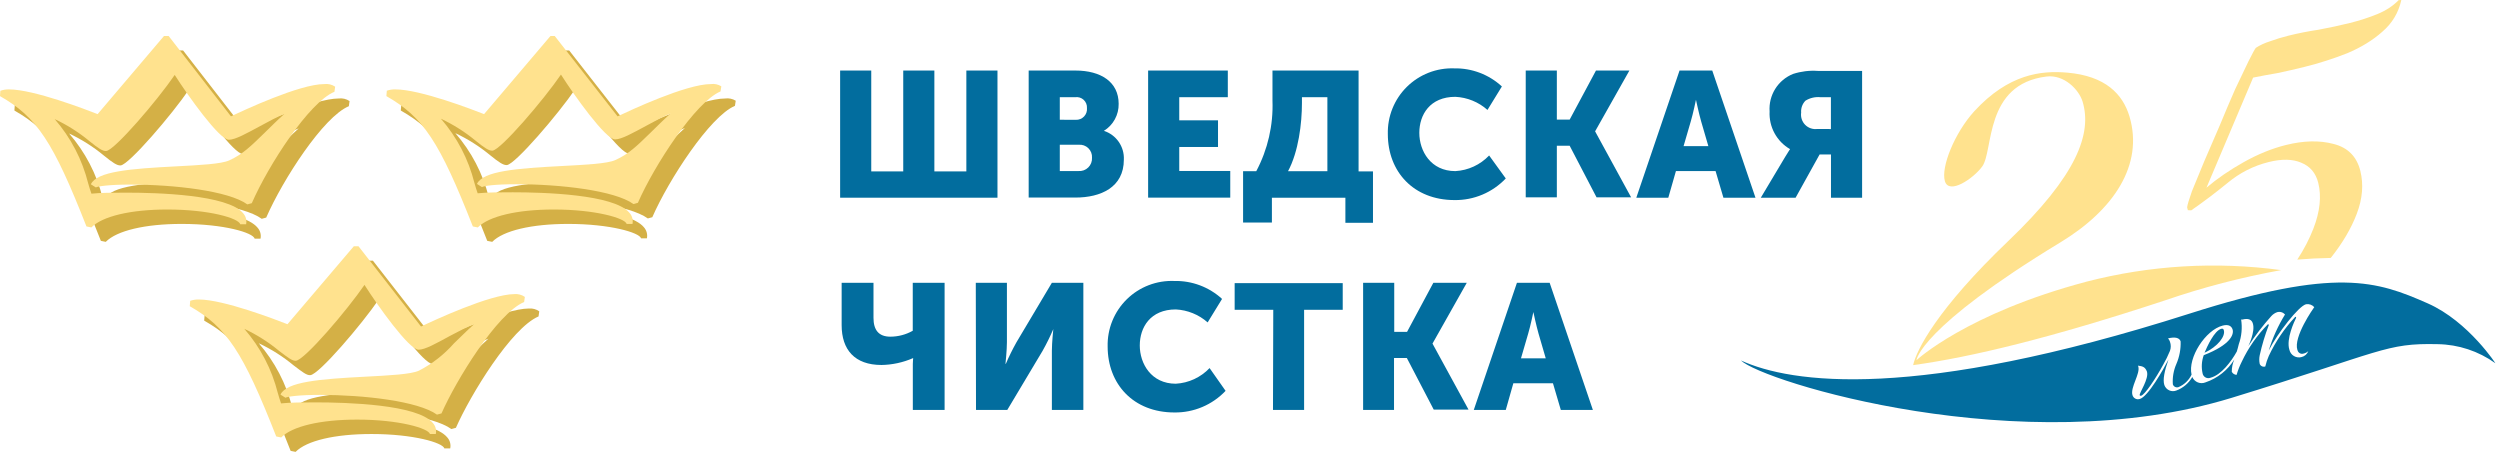
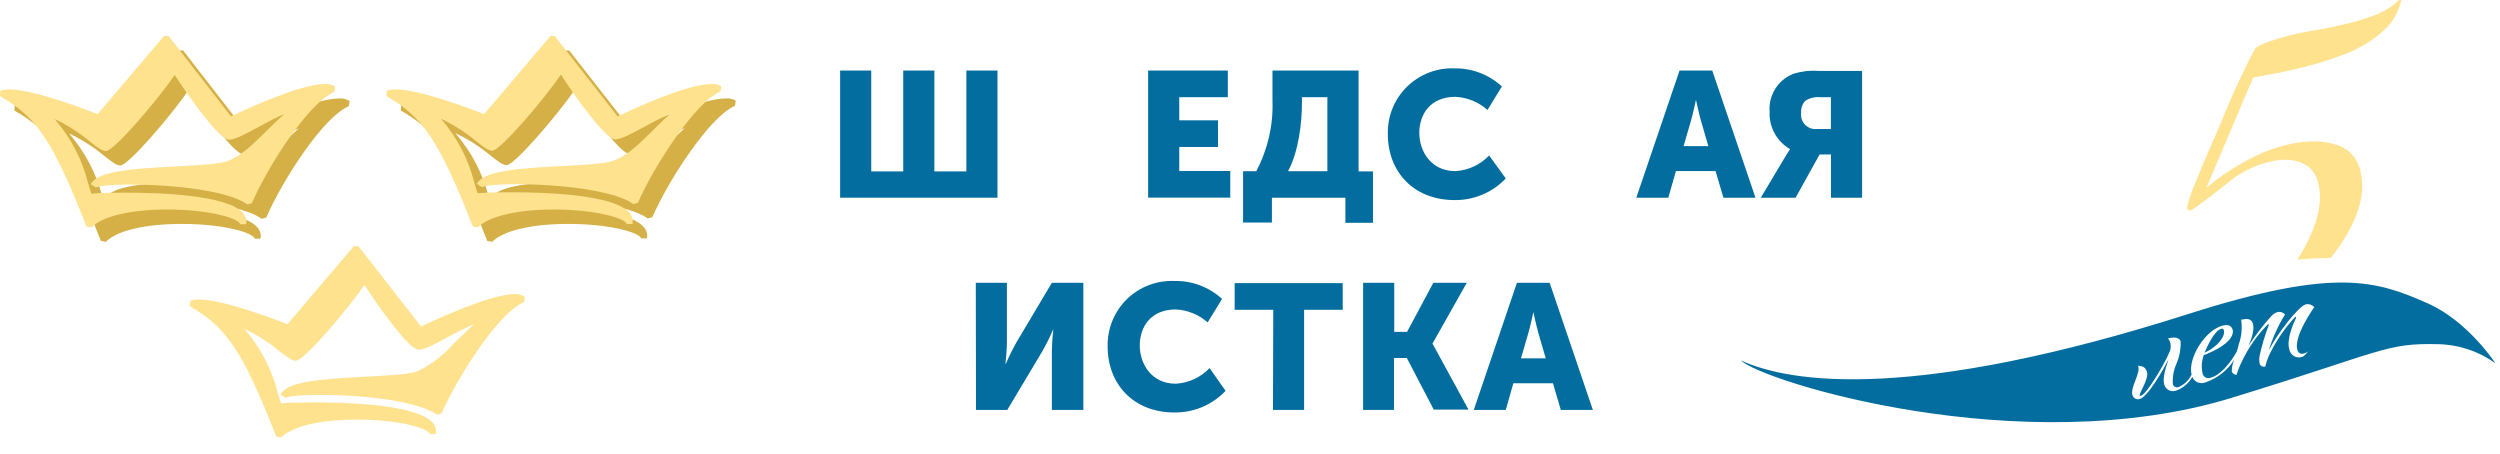
<svg xmlns="http://www.w3.org/2000/svg" width="347" height="63" viewBox="0 0 347 63" fill="none">
-   <path d="M60.44 47.321L51.76 36.181H51.11L41.9 47.001C40.35 46.391 33.03 43.571 29.62 43.571C29.206 43.558 28.793 43.619 28.4 43.751L28.34 44.501C33.47 47.431 35.72 50.811 40.34 62.581L41.03 62.721C42.56 61.161 46.49 60.241 51.56 60.241C57.42 60.241 61.46 61.451 61.68 62.241H62.49C62.546 61.974 62.539 61.697 62.47 61.433C62.401 61.169 62.27 60.925 62.09 60.721C59.96 58.131 50.09 57.851 45.9 57.851C44.1 57.851 42.34 57.851 41.01 57.991C40.86 57.571 40.72 57.091 40.56 56.551C39.732 53.256 38.139 50.203 35.91 47.641C37.646 48.456 39.272 49.487 40.75 50.711C41.98 51.651 42.54 52.071 43 52.071H43.07C44.26 52.001 50.23 45.001 52.59 41.541C54.46 44.491 58.79 50.541 60.1 50.541C61 50.541 62.61 49.631 64.46 48.621C65.61 48.001 66.85 47.371 67.8 47.001C66.68 48.001 65.8 48.921 65.01 49.661C63.638 51.218 61.986 52.503 60.14 53.451C59.03 53.961 55.99 54.111 52.76 54.281C46.37 54.611 41.76 54.981 40.93 56.771L41.63 57.211C41.85 57.061 43.37 56.811 46.45 56.811C52.45 56.811 60.05 57.671 62.65 59.551L63.28 59.381C65.28 54.831 70.97 45.521 74.75 43.921L74.85 43.211C74.427 42.915 73.914 42.777 73.4 42.821C70 42.841 62.11 46.521 60.44 47.321Z" fill="#D4B046" />
  <path d="M35.35 33.13H36.16C36.216 32.861 36.208 32.582 36.137 32.316C36.066 32.051 35.933 31.805 35.75 31.6C33.62 29.01 23.75 28.74 19.57 28.74C17.77 28.74 16.01 28.74 14.69 28.88C14.54 28.47 14.4 27.99 14.24 27.45C13.415 24.152 11.822 21.095 9.59 18.53C11.326 19.345 12.953 20.376 14.43 21.6C15.66 22.6 16.23 22.96 16.68 22.96H16.75C17.91 22.85 23.89 15.88 26.25 12.4C28.12 15.34 32.46 21.4 33.76 21.4C34.66 21.4 36.27 20.49 38.13 19.49C39.27 18.87 40.52 18.19 41.47 17.81C40.35 18.81 39.47 19.72 38.69 20.47C36.81 22.3 35.69 23.41 33.82 24.26C32.71 24.77 29.67 24.92 26.44 25.09C20.05 25.42 15.44 25.79 14.61 27.58L15.31 28.02C15.53 27.87 17.05 27.62 20.13 27.62C26.13 27.62 33.73 28.48 36.33 30.37L36.95 30.2C39.27 24.89 44.9 16.2 48.42 14.74L48.52 14.03C48.074 13.729 47.534 13.601 47 13.67C43.59 13.67 35.73 17.35 34.06 18.15L25.41 7H24.76L15.55 17.84C14 17.23 6.68 14.41 3.27 14.41C2.855 14.398 2.442 14.462 2.05 14.6L2 15.34C7.13 18.27 9.37 21.65 14 33.43L14.68 33.57C16.21 32.01 20.15 31.08 25.22 31.08C31.1 31.08 35.14 32.3 35.35 33.13Z" fill="#D4B046" />
  <path d="M100.66 13.67C97.25 13.67 89.4 17.35 87.72 18.15L79 7H78.4L69.19 17.84C67.64 17.23 60.32 14.41 56.91 14.41C56.496 14.394 56.082 14.455 55.69 14.59L55.63 15.34C60.76 18.27 63 21.65 67.63 33.43L68.32 33.57C69.85 32.01 73.79 31.08 78.86 31.08C84.71 31.08 88.76 32.29 88.98 33.08H89.79C89.844 32.811 89.836 32.532 89.764 32.267C89.693 32.001 89.562 31.756 89.38 31.55C87.25 28.96 77.38 28.69 73.19 28.69C71.39 28.69 69.63 28.69 68.3 28.83C68.15 28.42 68.01 27.94 67.85 27.39C67.023 24.095 65.43 21.042 63.2 18.48C64.936 19.295 66.562 20.327 68.04 21.55C69.27 22.55 69.84 22.91 70.29 22.91H70.36C71.52 22.8 77.49 15.83 79.86 12.35C81.73 15.29 86.06 21.35 87.37 21.35C88.27 21.35 89.87 20.44 91.73 19.44C92.87 18.82 94.12 18.14 95.07 17.76C93.95 18.76 93.07 19.67 92.29 20.42C90.41 22.25 89.29 23.36 87.42 24.21C86.31 24.72 83.27 24.87 80.04 25.04C73.65 25.37 69.04 25.74 68.2 27.53L68.9 27.97C69.14 27.81 70.61 27.57 73.72 27.57C79.72 27.57 87.31 28.43 89.92 30.32L90.54 30.15C92.81 24.96 98.54 16.15 102.01 14.69L102.12 13.98C101.684 13.71 101.168 13.6 100.66 13.67Z" fill="#D4B046" />
  <path d="M58.44 45.321L49.76 34.181H49.11L39.9 45.001C38.35 44.391 31.03 41.571 27.62 41.571C27.206 41.558 26.793 41.619 26.4 41.751L26.34 42.501C31.47 45.431 33.72 48.811 38.34 60.581L39.03 60.721C40.56 59.161 44.49 58.241 49.56 58.241C55.42 58.241 59.46 59.451 59.68 60.241H60.49C60.546 59.974 60.539 59.697 60.47 59.433C60.401 59.169 60.27 58.925 60.09 58.721C57.96 56.131 48.09 55.851 43.9 55.851C42.1 55.851 40.34 55.851 39.01 55.991C38.86 55.571 38.72 55.091 38.56 54.551C37.732 51.256 36.139 48.203 33.91 45.641C35.646 46.456 37.272 47.487 38.75 48.711C39.98 49.651 40.54 50.071 41 50.071H41.07C42.26 50.001 48.23 43.001 50.59 39.541C52.46 42.491 56.79 48.541 58.1 48.541C59 48.541 60.61 47.631 62.46 46.621C63.61 46.001 64.85 45.371 65.8 45.001C64.68 46.001 63.8 46.921 63.01 47.661C61.638 49.218 59.986 50.503 58.14 51.451C57.03 51.961 53.99 52.111 50.76 52.281C44.37 52.611 39.76 52.981 38.93 54.771L39.63 55.211C39.85 55.061 41.37 54.811 44.45 54.811C50.45 54.811 58.05 55.671 60.65 57.551L61.28 57.381C63.28 52.831 68.97 43.521 72.75 41.921L72.85 41.211C72.427 40.915 71.914 40.777 71.4 40.821C68 40.841 60.11 44.521 58.44 45.321Z" fill="#FFE28E" />
  <path d="M33.35 31.13H34.16C34.216 30.861 34.208 30.582 34.137 30.316C34.066 30.051 33.933 29.805 33.75 29.6C31.62 27.01 21.75 26.74 17.57 26.74C15.77 26.74 14.01 26.74 12.69 26.88C12.54 26.47 12.4 25.99 12.24 25.45C11.415 22.152 9.822 19.095 7.59 16.53C9.327 17.345 10.953 18.376 12.43 19.6C13.66 20.6 14.23 20.96 14.68 20.96H14.75C15.91 20.85 21.89 13.88 24.25 10.4C26.12 13.34 30.46 19.4 31.76 19.4C32.66 19.4 34.27 18.49 36.13 17.49C37.27 16.87 38.52 16.19 39.47 15.81C38.35 16.81 37.47 17.72 36.69 18.47C34.81 20.3 33.69 21.41 31.82 22.26C30.71 22.77 27.67 22.92 24.44 23.09C18.05 23.42 13.44 23.79 12.61 25.58L13.31 26.02C13.53 25.87 15.05 25.62 18.13 25.62C24.13 25.62 31.73 26.48 34.33 28.37L34.95 28.2C37.27 22.89 42.9 14.2 46.42 12.74L46.52 12.03C46.074 11.729 45.534 11.601 45 11.67C41.59 11.67 33.73 15.35 32.06 16.15L23.41 5H22.76L13.55 15.84C12 15.23 4.68 12.41 1.27 12.41C0.855 12.398 0.441 12.462 0.05 12.6L0 13.34C5.13 16.27 7.37 19.65 12 31.43L12.68 31.57C14.21 30.01 18.15 29.08 23.22 29.08C29.1 29.08 33.14 30.3 33.35 31.13Z" fill="#FFE28E" />
  <path d="M98.66 11.67C95.25 11.67 87.4 15.35 85.72 16.15L77 5H76.4L67.19 15.84C65.64 15.23 58.32 12.41 54.91 12.41C54.496 12.394 54.082 12.455 53.69 12.59L53.63 13.34C58.76 16.27 61 19.65 65.63 31.43L66.32 31.57C67.85 30.01 71.79 29.08 76.86 29.08C82.71 29.08 86.76 30.29 86.98 31.08H87.79C87.844 30.811 87.836 30.532 87.764 30.267C87.693 30.001 87.562 29.756 87.38 29.55C85.25 26.96 75.38 26.69 71.19 26.69C69.39 26.69 67.63 26.69 66.3 26.83C66.15 26.42 66.01 25.94 65.85 25.39C65.023 22.095 63.43 19.042 61.2 16.48C62.936 17.295 64.562 18.327 66.04 19.55C67.27 20.55 67.84 20.91 68.29 20.91H68.36C69.52 20.8 75.49 13.83 77.86 10.35C79.73 13.29 84.06 19.35 85.37 19.35C86.27 19.35 87.87 18.44 89.73 17.44C90.87 16.82 92.12 16.14 93.07 15.76C91.95 16.76 91.07 17.67 90.29 18.42C88.41 20.25 87.29 21.36 85.42 22.21C84.31 22.72 81.27 22.87 78.04 23.04C71.65 23.37 67.04 23.74 66.2 25.53L66.9 25.97C67.14 25.81 68.61 25.57 71.72 25.57C77.72 25.57 85.31 26.43 87.92 28.32L88.54 28.15C90.81 22.96 96.54 14.15 100.01 12.69L100.12 11.98C99.684 11.71 99.168 11.6 98.66 11.67Z" fill="#FFE28E" />
  <path d="M116.61 9.791H120.93V23.791H125.37V9.791H129.69V23.791H134.13V9.791H138.45V27.441H116.61V9.791Z" fill="#026D9E" />
-   <path d="M142.78 9.791H149.27C152.8 9.791 155.27 11.371 155.27 14.411C155.284 15.16 155.102 15.9 154.743 16.558C154.383 17.216 153.859 17.768 153.22 18.161C154.058 18.43 154.783 18.968 155.283 19.691C155.784 20.415 156.033 21.282 155.99 22.161C155.99 26.011 152.78 27.421 149.27 27.421H142.78V9.791ZM149.32 16.631C149.533 16.641 149.746 16.604 149.944 16.525C150.141 16.445 150.32 16.324 150.467 16.169C150.614 16.015 150.726 15.831 150.795 15.629C150.865 15.427 150.891 15.213 150.87 15.001C150.884 14.789 150.851 14.576 150.772 14.378C150.693 14.18 150.571 14.002 150.415 13.857C150.259 13.713 150.072 13.605 149.869 13.541C149.666 13.478 149.451 13.461 149.24 13.491H147.1V16.621L149.32 16.631ZM149.69 23.741C149.939 23.76 150.19 23.726 150.424 23.64C150.659 23.554 150.873 23.419 151.051 23.243C151.229 23.068 151.368 22.857 151.457 22.623C151.547 22.39 151.585 22.14 151.57 21.891C151.586 21.646 151.548 21.401 151.46 21.172C151.372 20.944 151.235 20.737 151.059 20.566C150.883 20.395 150.673 20.264 150.442 20.182C150.211 20.1 149.964 20.069 149.72 20.091H147.1V23.741H149.69Z" fill="#026D9E" />
  <path d="M159.36 9.791H170.42V13.491H163.68V16.701H169.06V20.401H163.68V23.731H170.76V27.431H159.36V9.791Z" fill="#026D9E" />
  <path d="M174.37 23.761C175.969 20.749 176.745 17.369 176.62 13.961V9.791H188.57V23.791H190.57V30.921H186.74V27.441H176.54V30.891H172.54V23.761H174.37ZM184.24 23.761V13.491H180.71V14.301C180.71 17.111 180.24 21.041 178.78 23.761H184.24Z" fill="#026D9E" />
  <path d="M201.851 9.49C204.295 9.444 206.663 10.343 208.461 12L206.461 15.26C205.227 14.16 203.652 13.518 202.001 13.44C198.471 13.44 197.001 15.93 197.001 18.44C197.001 20.95 198.581 23.75 202.001 23.75C203.784 23.652 205.461 22.875 206.691 21.58L209.001 24.77C208.086 25.733 206.983 26.497 205.759 27.013C204.536 27.529 203.219 27.787 201.891 27.77C196.211 27.77 192.631 23.84 192.631 18.61C192.6 17.396 192.818 16.188 193.272 15.061C193.726 13.934 194.405 12.911 195.269 12.057C196.133 11.203 197.162 10.534 198.294 10.093C199.426 9.651 200.637 9.446 201.851 9.49Z" fill="#026D9E" />
-   <path d="M211.771 9.791H216.09V16.601H217.87L221.521 9.791H226.161L221.4 18.231L226.4 27.391H221.601L217.87 20.231H216.09V27.391H211.771V9.791Z" fill="#026D9E" />
  <path d="M233.12 9.791H237.66L243.66 27.441H239.21L238.12 23.741H232.62L231.56 27.441H227.12L233.12 9.791ZM237.12 20.281L236.12 16.851C235.8 15.741 235.4 13.851 235.4 13.851C235.4 13.851 235 15.781 234.68 16.851L233.68 20.281H237.12Z" fill="#026D9E" />
  <path d="M247.79 21.761C248.28 20.951 248.46 20.701 248.46 20.701C247.55 20.176 246.803 19.41 246.302 18.486C245.801 17.563 245.565 16.52 245.62 15.471C245.543 14.369 245.817 13.271 246.402 12.335C246.988 11.399 247.856 10.672 248.88 10.261C249.987 9.904 251.151 9.761 252.31 9.841H258.46V27.441H254.14V21.441H252.56L249.23 27.441H244.4L247.79 21.761ZM254.13 17.911V13.491H252.67C251.942 13.42 251.211 13.592 250.59 13.981C250.38 14.198 250.219 14.457 250.117 14.742C250.015 15.026 249.975 15.329 250 15.631C249.956 15.937 249.983 16.25 250.08 16.545C250.177 16.839 250.341 17.107 250.559 17.327C250.777 17.547 251.044 17.713 251.337 17.813C251.631 17.913 251.943 17.942 252.25 17.901L254.13 17.911Z" fill="#026D9E" />
-   <path d="M116.82 45.13V39.25H121.24V44.11C121.24 45.79 121.95 46.73 123.58 46.73C124.67 46.728 125.741 46.446 126.69 45.91V39.25H131.11V56.9H126.7V50.51C126.7 50.16 126.75 49.72 126.75 49.72H126.7C125.329 50.315 123.855 50.634 122.36 50.66C118.62 50.66 116.82 48.53 116.82 45.13Z" fill="#026D9E" />
  <path d="M135.44 39.25H139.76V47.5C139.76 48.61 139.56 50.5 139.56 50.5H139.61C140.05 49.474 140.544 48.473 141.09 47.5L146 39.25H150.37V56.9H146V48.68C146 47.57 146.2 45.68 146.2 45.68C145.761 46.706 145.267 47.707 144.72 48.68L139.81 56.9H135.47L135.44 39.25Z" fill="#026D9E" />
  <path d="M163.001 39C165.446 38.946 167.817 39.838 169.621 41.49L167.621 44.75C166.394 43.666 164.836 43.031 163.201 42.95C159.671 42.95 158.201 45.44 158.201 47.95C158.201 50.46 159.781 53.26 163.201 53.26C164.984 53.161 166.661 52.385 167.891 51.09L170.111 54.25C169.197 55.214 168.094 55.979 166.87 56.495C165.646 57.011 164.329 57.268 163.001 57.25C157.321 57.25 153.741 53.32 153.741 48.09C153.712 46.874 153.934 45.665 154.391 44.538C154.849 43.411 155.533 42.39 156.401 41.538C157.269 40.686 158.302 40.021 159.437 39.585C160.573 39.148 161.785 38.949 163.001 39Z" fill="#026D9E" />
  <path d="M176.73 43.001H171.37V39.301H186.37V43.001H181.01V56.901H176.69L176.73 43.001Z" fill="#026D9E" />
  <path d="M189.2 39.25H193.52V46.06H195.3L198.95 39.25H203.59L198.83 47.69L203.83 56.85H199L195.27 49.69H193.49V56.9H189.2V39.25Z" fill="#026D9E" />
  <path d="M210.551 39.25H215.091L221.091 56.9H216.641L215.551 53.2H210.051L209.001 56.9H204.561L210.551 39.25ZM214.551 49.74L213.551 46.31C213.231 45.2 212.831 43.31 212.831 43.31C212.831 43.31 212.431 45.24 212.111 46.31L211.111 49.74H214.551Z" fill="#026D9E" />
-   <path d="M275.13 23.111C276.73 20.941 275.37 11.671 284.07 10.621C286.5 10.331 288.56 12.431 289.07 14.121C290.37 18.511 288.36 24.271 278.73 33.471C268.86 42.911 266 48.601 265.54 50.681C273.67 49.561 284.73 46.891 300.54 41.681C305.786 39.879 311.162 38.478 316.62 37.491C307.601 36.272 298.432 36.815 289.62 39.091C272.93 43.521 266 50.001 266 50.001C266 50.001 266.39 45.531 286 33.631C293.41 29.131 297.55 22.871 295.58 16.191C294.65 13.061 292.24 10.541 286.93 10.081C283.33 9.771 278.8 10.251 274.02 15.451C271.3 18.451 269.38 23.201 269.95 25.141C270.52 27.081 273.9 24.791 275.13 23.111Z" fill="#FFE28E" />
  <path fillRule="evenodd" clipRule="evenodd" d="M318.863 36.032C320.409 35.904 321.959 35.827 323.51 35.801C325.153 33.733 326.359 31.685 327.127 29.655C327.917 27.57 328.079 25.593 327.616 23.725C327.119 21.723 325.875 20.474 323.885 19.976C321.953 19.463 319.756 19.513 317.295 20.124C315.36 20.604 313.41 21.395 311.443 22.497C309.477 23.599 307.748 24.784 306.258 26.051L312.733 10.772C313.799 10.555 314.93 10.345 316.124 10.143C317.366 9.882 318.602 9.599 319.833 9.293C321.885 8.784 323.874 8.149 325.801 7.387C327.716 6.581 329.337 5.588 330.662 4.409C332.046 3.216 332.925 1.746 333.301 0L332.933 0.021C332.138 0.832 331.148 1.479 329.961 1.962C328.774 2.446 327.507 2.855 326.159 3.19C324.752 3.539 323.305 3.851 321.817 4.125C320.378 4.341 318.983 4.616 317.635 4.951C316.756 5.169 315.917 5.425 315.119 5.717C314.368 5.951 313.697 6.259 313.108 6.641C312.965 6.819 312.623 7.446 312.082 8.525C311.588 9.545 310.974 10.831 310.239 12.383C309.563 13.92 308.856 15.583 308.118 17.372C307.368 19.117 306.637 20.809 305.924 22.45C305.259 24.032 304.696 25.4 304.236 26.553C303.834 27.692 303.613 28.431 303.573 28.772L303.673 29.172L304.145 29.196C305.844 28.019 307.521 26.753 309.176 25.398C310.879 23.983 312.785 23.014 314.895 22.491C316.712 22.04 318.213 22.068 319.397 22.577C320.64 23.072 321.432 24.008 321.775 25.387C322.238 27.256 322.015 29.365 321.105 31.716C320.542 33.173 319.794 34.612 318.863 36.032Z" fill="#FFE28E" />
  <path d="M309.28 53.33C309.65 53.33 310.01 53.41 310.39 53.42C313.64 53.42 316.93 51.96 319.9 49.51L309.28 53.33Z" fill="#026D9E" />
  <path d="M308.659 45.81C308.653 45.776 308.639 45.744 308.618 45.715C308.598 45.687 308.572 45.663 308.541 45.646C308.511 45.629 308.477 45.619 308.442 45.616C308.407 45.613 308.372 45.618 308.339 45.63C307.339 45.87 306.339 48.13 305.989 48.961C307.829 48.111 308.939 46.651 308.659 45.81Z" fill="#026D9E" />
-   <path d="M336.95 42.1C329.95 39.02 324.31 37.02 303.88 43.54C265.73 55.71 248.61 53.22 241.64 50.03C244.58 52.93 280.64 64.13 309.75 55.22C330.81 48.77 331.08 47.6 338.35 47.77C341.223 47.813 344.015 48.734 346.35 50.41C346.62 50.79 342.69 44.62 336.95 42.1ZM318.89 48.58C318.907 48.67 318.943 48.755 318.995 48.83C319.047 48.905 319.115 48.968 319.193 49.015C319.271 49.063 319.359 49.093 319.449 49.104C319.54 49.115 319.632 49.107 319.72 49.08C319.968 49.025 320.199 48.908 320.39 48.74C320.313 48.942 320.188 49.122 320.026 49.265C319.864 49.408 319.67 49.509 319.46 49.56C319.283 49.609 319.098 49.622 318.916 49.598C318.734 49.574 318.559 49.514 318.401 49.42C318.243 49.327 318.106 49.203 317.998 49.055C317.889 48.907 317.811 48.739 317.77 48.56C317.28 47.04 318.48 44.56 318.68 44.16C318.76 43.97 318.63 43.94 318.55 44.01C317.065 45.607 315.837 47.426 314.91 49.4C314.702 49.874 314.538 50.366 314.42 50.87C314.271 50.917 314.109 50.908 313.967 50.843C313.825 50.779 313.712 50.663 313.65 50.52C313.564 50.118 313.564 49.702 313.65 49.3C313.965 47.877 314.386 46.48 314.91 45.12C314.91 45.03 314.83 44.99 314.79 45C313.295 46.516 312.067 48.274 311.16 50.2C310.864 50.786 310.623 51.399 310.44 52.03C310.3 52.025 310.164 51.982 310.046 51.907C309.928 51.831 309.832 51.725 309.77 51.6C309.765 51.011 309.888 50.427 310.13 49.89C309.206 51.382 307.792 52.506 306.13 53.07C305.787 53.214 305.402 53.217 305.058 53.078C304.713 52.94 304.437 52.671 304.29 52.33C303.796 53.19 303.018 53.852 302.09 54.2C301.93 54.265 301.759 54.297 301.586 54.294C301.413 54.291 301.243 54.252 301.086 54.181C300.929 54.11 300.788 54.008 300.672 53.88C300.555 53.753 300.466 53.603 300.41 53.44C300.18 52.72 300.41 51.53 300.99 49.89C300.3 51.23 298.14 55.09 296.99 55.38C296.889 55.412 296.783 55.424 296.678 55.415C296.573 55.405 296.471 55.375 296.378 55.326C296.285 55.276 296.202 55.209 296.136 55.127C296.069 55.045 296.019 54.951 295.99 54.85C295.65 53.79 297.11 51.85 296.79 50.85C296.775 50.816 296.758 50.782 296.74 50.75C297.4 50.83 297.74 50.93 297.99 51.56C298.32 52.56 296.91 54.56 296.99 54.84C296.99 54.93 297.08 54.95 297.18 54.93C297.7 54.8 299.18 52.59 300.25 50.62C300.605 50.001 300.919 49.36 301.19 48.7C301.34 48.29 301.34 47.84 301.19 47.43C301.138 47.257 301.046 47.099 300.92 46.97C301.92 46.72 302.51 46.89 302.67 47.38C302.708 48.457 302.507 49.53 302.08 50.52C301.691 51.407 301.523 52.374 301.59 53.34C301.614 53.418 301.655 53.491 301.708 53.553C301.762 53.616 301.828 53.667 301.901 53.703C301.975 53.74 302.056 53.761 302.138 53.766C302.22 53.77 302.302 53.758 302.38 53.73C303.174 53.394 303.818 52.778 304.19 52C303.64 49.66 306.12 45.8 308.51 45.19C309.37 44.97 309.74 45.3 309.88 45.72C310.1 46.39 309.64 47.84 305.88 49.3C305.586 50.111 305.53 50.989 305.72 51.83C305.742 51.948 305.79 52.059 305.861 52.156C305.931 52.253 306.022 52.333 306.128 52.39C306.233 52.448 306.35 52.481 306.469 52.488C306.589 52.495 306.709 52.475 306.82 52.43C308.31 52.05 309.71 50.16 310.47 48.79C310.56 48.48 310.65 48.18 310.74 47.79C311.135 46.689 311.249 45.506 311.07 44.35H311.27C312.05 44.15 312.53 44.35 312.69 44.88C313.07 46.03 312.06 48.05 312.06 48.05C313.015 46.575 314.085 45.177 315.26 43.87C315.481 43.626 315.759 43.44 316.07 43.33C316.263 43.276 316.468 43.277 316.661 43.333C316.853 43.39 317.026 43.5 317.16 43.65C316.197 45.214 315.437 46.894 314.9 48.65C316.11 46.26 319.04 42.5 320.07 42.23C320.28 42.193 320.495 42.21 320.697 42.28C320.898 42.35 321.078 42.471 321.22 42.63C321.09 42.81 318.29 46.76 318.88 48.58H318.89Z" fill="#026D9E" />
+   <path d="M336.95 42.1C329.95 39.02 324.31 37.02 303.88 43.54C265.73 55.71 248.61 53.22 241.64 50.03C244.58 52.93 280.64 64.13 309.75 55.22C330.81 48.77 331.08 47.6 338.35 47.77C341.223 47.813 344.015 48.734 346.35 50.41C346.62 50.79 342.69 44.62 336.95 42.1ZM318.89 48.58C318.907 48.67 318.943 48.755 318.995 48.83C319.047 48.905 319.115 48.968 319.193 49.015C319.271 49.063 319.359 49.093 319.449 49.104C319.54 49.115 319.632 49.107 319.72 49.08C319.968 49.025 320.199 48.908 320.39 48.74C319.864 49.408 319.67 49.509 319.46 49.56C319.283 49.609 319.098 49.622 318.916 49.598C318.734 49.574 318.559 49.514 318.401 49.42C318.243 49.327 318.106 49.203 317.998 49.055C317.889 48.907 317.811 48.739 317.77 48.56C317.28 47.04 318.48 44.56 318.68 44.16C318.76 43.97 318.63 43.94 318.55 44.01C317.065 45.607 315.837 47.426 314.91 49.4C314.702 49.874 314.538 50.366 314.42 50.87C314.271 50.917 314.109 50.908 313.967 50.843C313.825 50.779 313.712 50.663 313.65 50.52C313.564 50.118 313.564 49.702 313.65 49.3C313.965 47.877 314.386 46.48 314.91 45.12C314.91 45.03 314.83 44.99 314.79 45C313.295 46.516 312.067 48.274 311.16 50.2C310.864 50.786 310.623 51.399 310.44 52.03C310.3 52.025 310.164 51.982 310.046 51.907C309.928 51.831 309.832 51.725 309.77 51.6C309.765 51.011 309.888 50.427 310.13 49.89C309.206 51.382 307.792 52.506 306.13 53.07C305.787 53.214 305.402 53.217 305.058 53.078C304.713 52.94 304.437 52.671 304.29 52.33C303.796 53.19 303.018 53.852 302.09 54.2C301.93 54.265 301.759 54.297 301.586 54.294C301.413 54.291 301.243 54.252 301.086 54.181C300.929 54.11 300.788 54.008 300.672 53.88C300.555 53.753 300.466 53.603 300.41 53.44C300.18 52.72 300.41 51.53 300.99 49.89C300.3 51.23 298.14 55.09 296.99 55.38C296.889 55.412 296.783 55.424 296.678 55.415C296.573 55.405 296.471 55.375 296.378 55.326C296.285 55.276 296.202 55.209 296.136 55.127C296.069 55.045 296.019 54.951 295.99 54.85C295.65 53.79 297.11 51.85 296.79 50.85C296.775 50.816 296.758 50.782 296.74 50.75C297.4 50.83 297.74 50.93 297.99 51.56C298.32 52.56 296.91 54.56 296.99 54.84C296.99 54.93 297.08 54.95 297.18 54.93C297.7 54.8 299.18 52.59 300.25 50.62C300.605 50.001 300.919 49.36 301.19 48.7C301.34 48.29 301.34 47.84 301.19 47.43C301.138 47.257 301.046 47.099 300.92 46.97C301.92 46.72 302.51 46.89 302.67 47.38C302.708 48.457 302.507 49.53 302.08 50.52C301.691 51.407 301.523 52.374 301.59 53.34C301.614 53.418 301.655 53.491 301.708 53.553C301.762 53.616 301.828 53.667 301.901 53.703C301.975 53.74 302.056 53.761 302.138 53.766C302.22 53.77 302.302 53.758 302.38 53.73C303.174 53.394 303.818 52.778 304.19 52C303.64 49.66 306.12 45.8 308.51 45.19C309.37 44.97 309.74 45.3 309.88 45.72C310.1 46.39 309.64 47.84 305.88 49.3C305.586 50.111 305.53 50.989 305.72 51.83C305.742 51.948 305.79 52.059 305.861 52.156C305.931 52.253 306.022 52.333 306.128 52.39C306.233 52.448 306.35 52.481 306.469 52.488C306.589 52.495 306.709 52.475 306.82 52.43C308.31 52.05 309.71 50.16 310.47 48.79C310.56 48.48 310.65 48.18 310.74 47.79C311.135 46.689 311.249 45.506 311.07 44.35H311.27C312.05 44.15 312.53 44.35 312.69 44.88C313.07 46.03 312.06 48.05 312.06 48.05C313.015 46.575 314.085 45.177 315.26 43.87C315.481 43.626 315.759 43.44 316.07 43.33C316.263 43.276 316.468 43.277 316.661 43.333C316.853 43.39 317.026 43.5 317.16 43.65C316.197 45.214 315.437 46.894 314.9 48.65C316.11 46.26 319.04 42.5 320.07 42.23C320.28 42.193 320.495 42.21 320.697 42.28C320.898 42.35 321.078 42.471 321.22 42.63C321.09 42.81 318.29 46.76 318.88 48.58H318.89Z" fill="#026D9E" />
</svg>